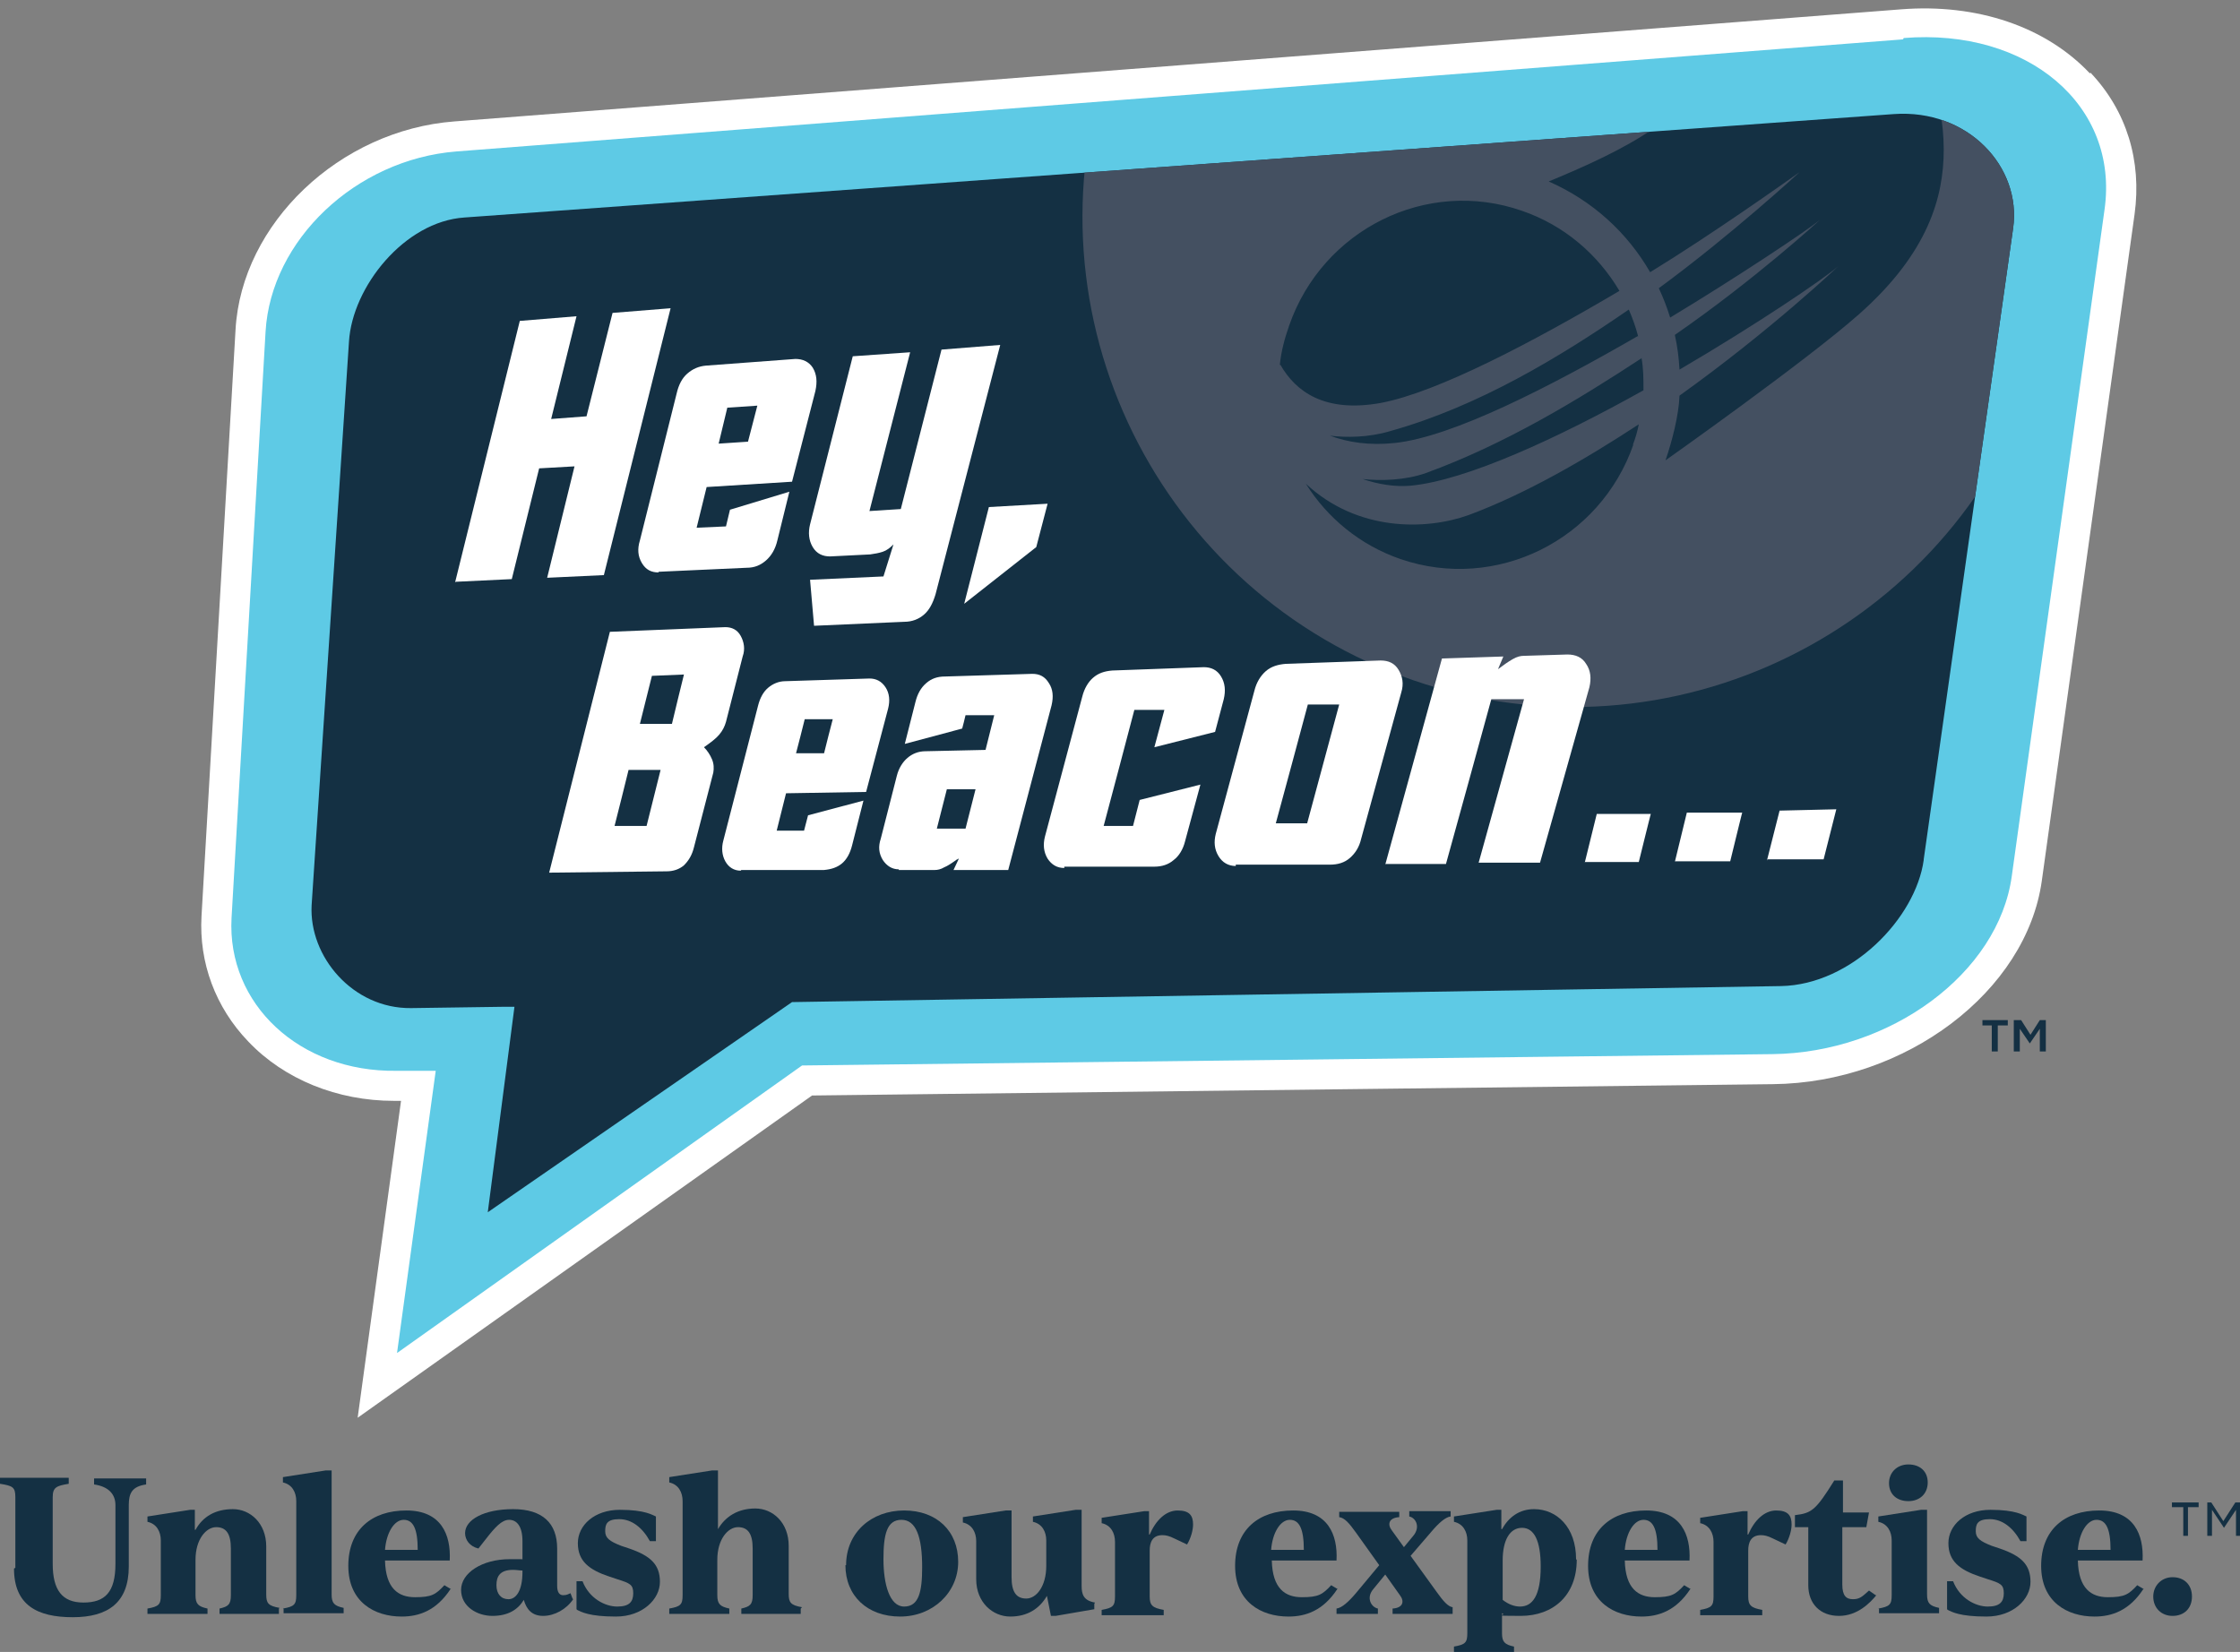
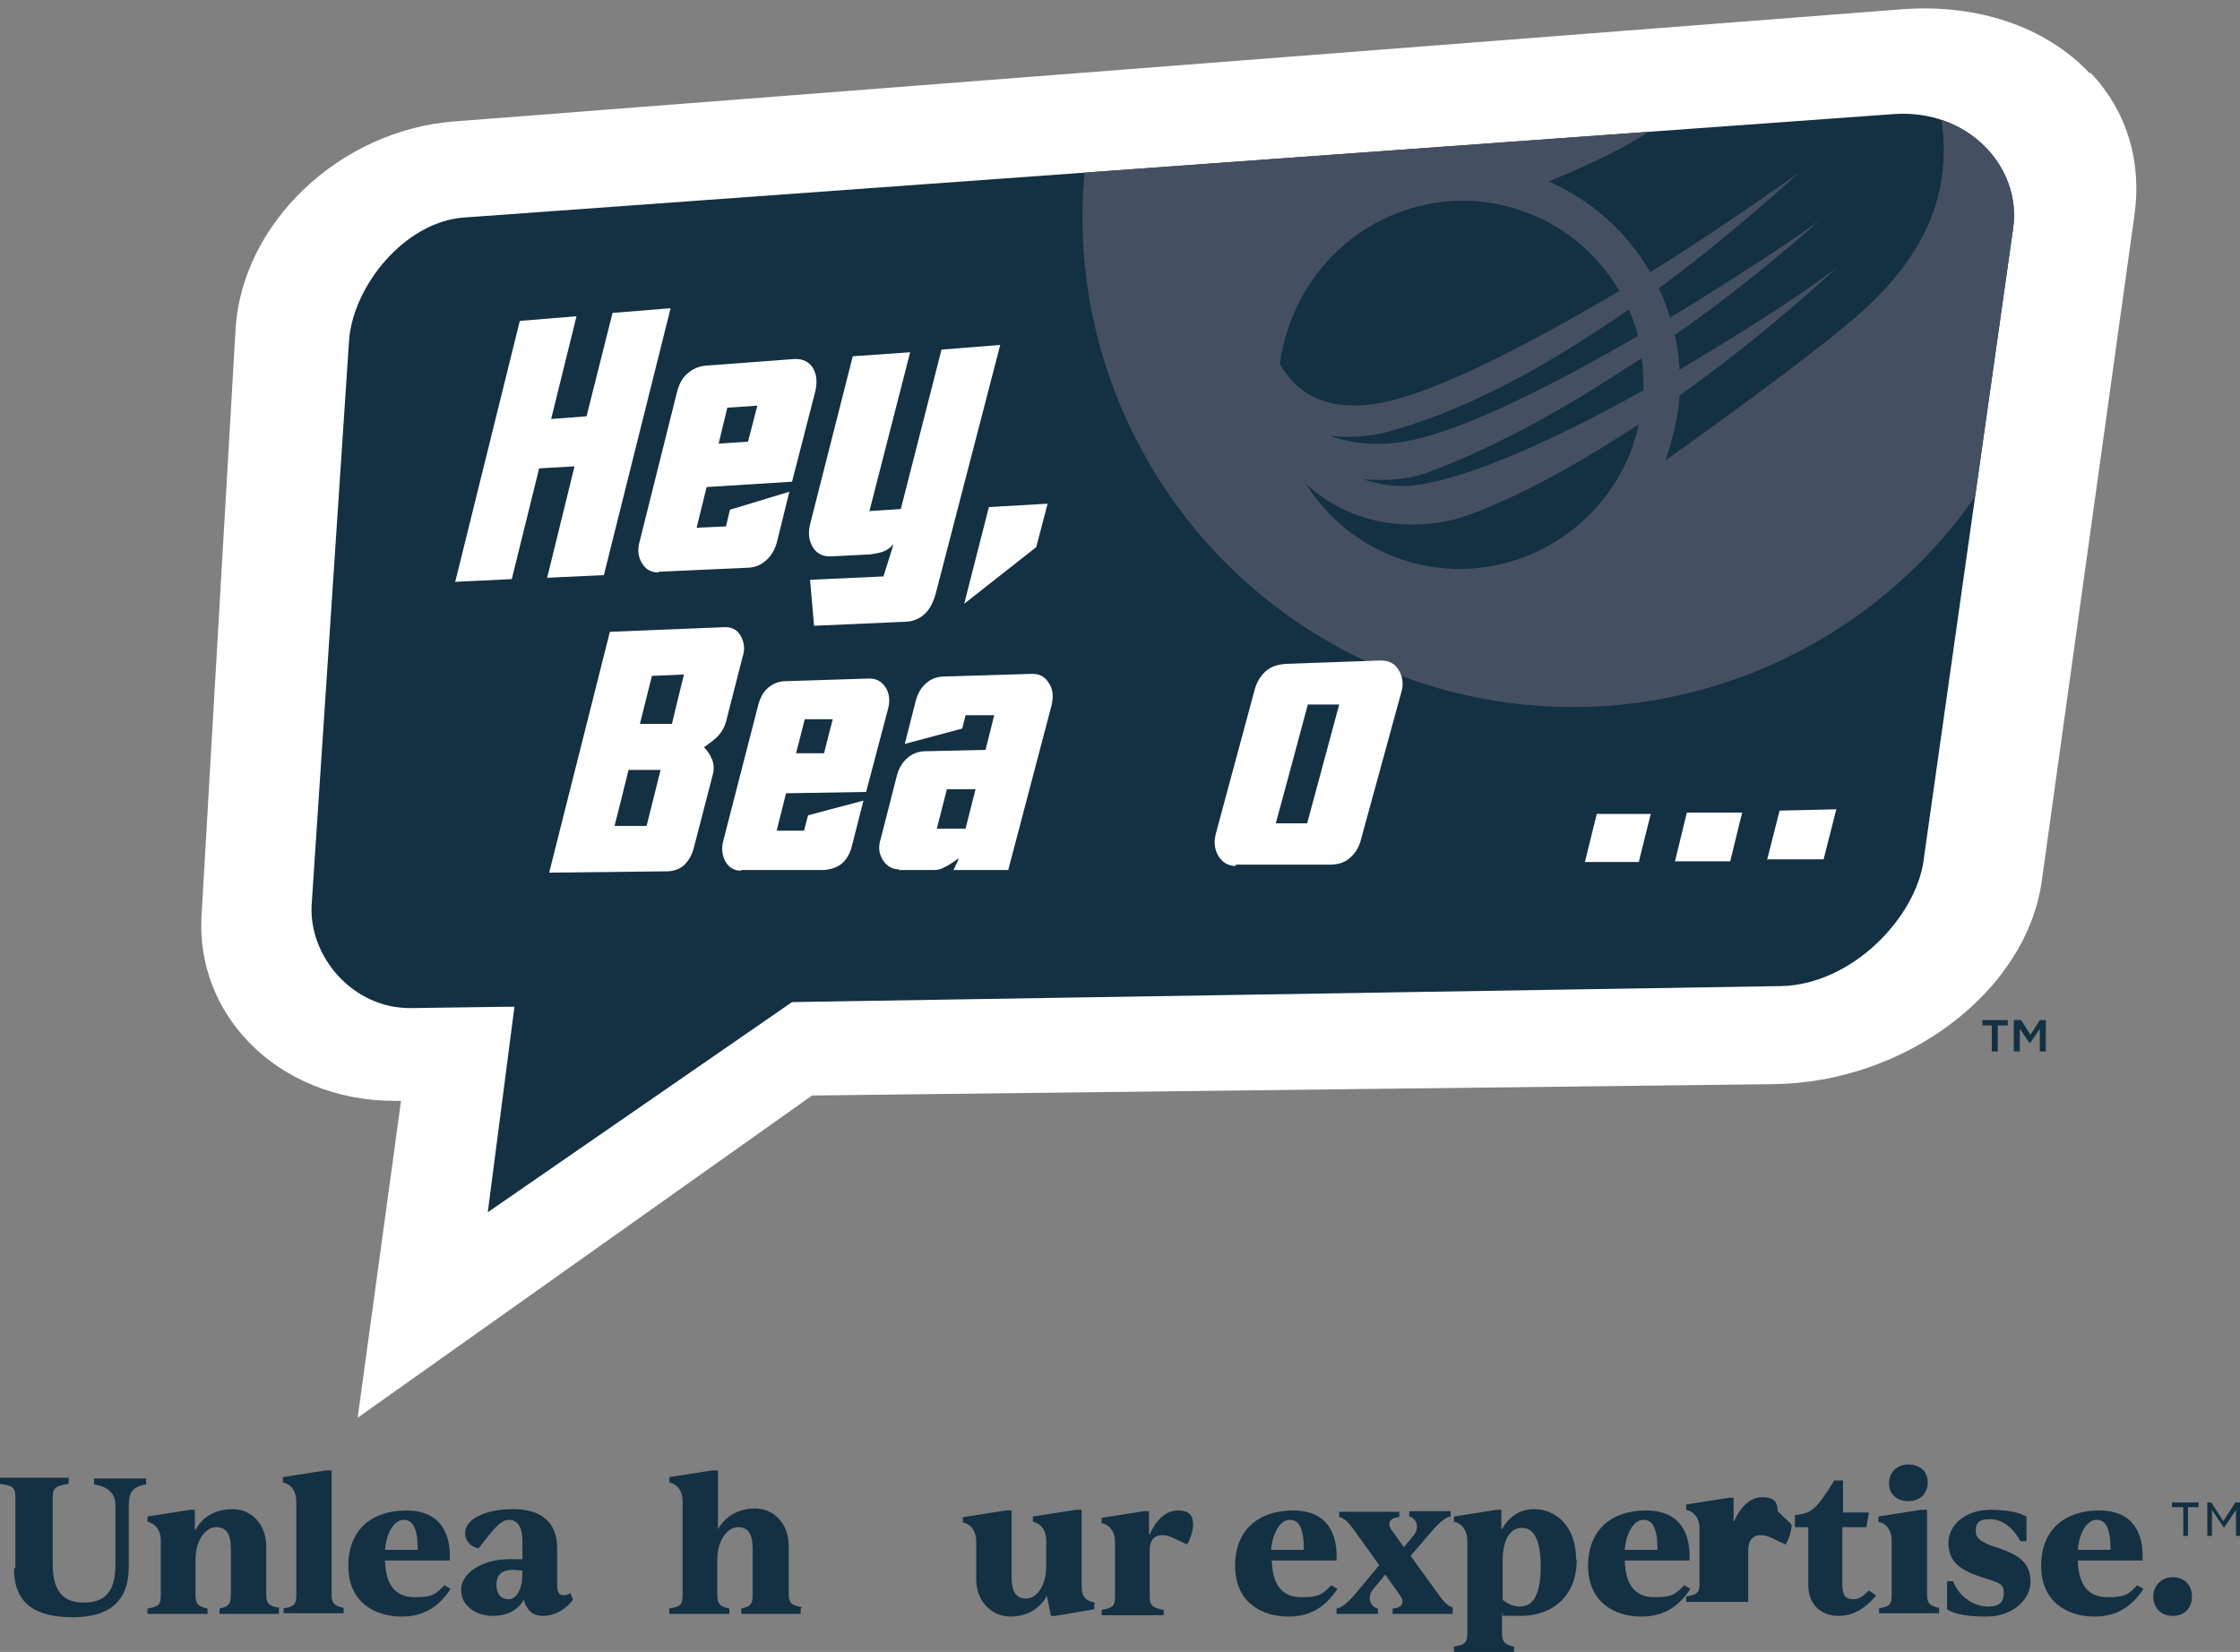
<svg xmlns="http://www.w3.org/2000/svg" viewBox="0 0 335.7 247.6">
  <rect x="0" y="0" width="335.7" height="247.6" fill="#808080" stroke="none" />
  <clipPath id="a">
    <path d="m288.3 128.9c-1.2 8.7-10.8 18.7-21.4 18.9l-148.2 2.4-45.6 31.5 4-30.8h-1.4s0 0 0 0l-14.1.2c-8.7.1-15.3-7.7-14.9-15.4l5.6-84.5c.5-8.2 8.3-18 17.3-18.6l214.2-15.5c11.1-.8 19.2 7.9 17.9 17.1l-13.4 94.6z" />
  </clipPath>
  <g fill="#143043">
    <path d="m2.3 235v-10.6c0-1.5-.4-1.7-2.3-2v-.9h10.3v.9c-1.8.3-2.4.5-2.4 2v10c0 3.9 1.4 5.8 4.6 5.8s4.8-1.5 4.8-5.8v-8.8c0-1.7-1.1-2.8-3.2-3.1v-.9h7.8v.9c-2.1.3-2.6 1.3-2.6 3.1v9.2c0 5.4-3.1 7.6-8.4 7.6s-8.8-1.8-8.8-7.3z" />
    <path d="m41.8 241.1v.8h-8.9v-.8c1.3-.3 1.7-.6 1.7-2v-7c0-2.2-.7-3.2-2.2-3.2s-3.1 1.8-3.1 4.9v5.3c0 1.3.4 1.7 1.8 2v.8h-9v-.8c1.7-.3 2-.6 2-2v-8.2c0-1.3-.6-2.5-2-2.8v-.8l6.4-1h.7v3h.1c1.1-2 3-3.1 5.6-3.1s5 2.1 5 5.6v7.2c0 1.3.3 1.7 2 2z" />
    <path d="m42.4 241.1c1.7-.3 2-.6 2-2v-14.1c0-1.3-.6-2.5-2-2.8v-.8l6.4-1h.9v18.6c0 1.3.4 1.7 1.8 2v.8h-9v-.8z" />
    <path d="m67.5 238.2c-2.1 3.2-4.7 4.1-7.3 4.1-4.1 0-8-2.2-8-7.6s3.5-8.3 8.7-8.3 6.7 3.6 6.5 7.5h-9.7c.1 4.2 2 5.5 4.5 5.5s3.1-.4 4.4-1.8l1 .6zm-9.8-5.9h4.9c0-3.2-.7-4.5-2.1-4.5s-2.6 1.9-2.8 4.5z" />
    <path d="m85.9 239.7c-1 1.5-2.8 2.5-4.5 2.5s-2.5-1-2.9-2.4c-.9 1.5-2.4 2.4-4.7 2.4s-4.7-1.4-4.7-3.9 3.1-4.6 7.3-4.6 1.3 0 1.9.1v-2.8c0-2.3-.9-3.2-2-3.2s-2.1 1.1-3.5 2.9l-1.1 1.4c-1.3-.3-2-1.3-2-2.3 0-2 2.8-3.6 7.2-3.6s6.6 2.1 6.6 5.9v5.6c0 .9.3 1.4.9 1.4s.8-.2 1.1-.3l.3.8zm-7.6-4.1v-.2c-.4 0-.9-.1-1.4-.1-2 0-2.5 1-2.5 2.3s.7 2.1 1.8 2.1 2.1-1.2 2.1-4.1z" />
-     <path d="m86.4 241.2v-4.2h.9c1 2.6 3.4 3.8 5.2 3.8s2.4-.7 2.4-2-.5-1.5-2.4-2.1l-1.2-.4c-3-1-4.7-2.3-4.7-5s2.5-5 6.3-5 4.9.8 5.4 1v3.7h-.9c-1.1-2-2.7-3.3-4.6-3.3s-2.1.8-2.1 1.8.6 1.5 2.4 2.2l1.2.4c3.2 1.1 4.6 2.4 4.6 5s-2.6 5.2-6.6 5.2-5.2-.7-5.8-1z" />
    <path d="m120 241.1v.8h-8.9v-.8c1.3-.3 1.7-.6 1.7-2v-7c0-2.2-.7-3.2-2.2-3.2s-3.1 1.8-3.1 4.9v5.3c0 1.3.4 1.7 1.8 2v.8h-9v-.8c1.7-.3 2-.6 2-2v-14.1c0-1.3-.6-2.5-2-2.8v-.8l6.4-1h.9v8.8c1.1-1.9 3-3.1 5.6-3.1s5 2.1 5 5.6v7.2c0 1.3.3 1.7 2 2z" />
-     <path d="m126.8 234.6c0-4.9 3.8-8.2 8.7-8.2s8.1 3.1 8.1 7.7-3.8 8.2-8.7 8.2-8.2-3.1-8.2-7.7zm11.4.3c0-4.5-.9-7.1-3.1-7.1s-2.7 2.2-2.7 5.9.9 7.1 3.1 7.1 2.7-2.2 2.7-5.9z" />
    <path d="m164 240.4v.8l-5.8 1h-.7l-.6-3c-1.1 1.9-2.9 3.1-5.5 3.1s-5.1-2.1-5.1-5.6v-5.7c0-1.3-.6-2.5-2-2.8v-.8l6.4-1h.9v10c0 2.2.7 3.2 2.2 3.2s3-1.8 3-4.9v-3.8c0-1.3-.6-2.5-2-2.8v-.8l6.4-1h.9v11.4c0 1.3.3 2.2 2 2.5z" />
    <path d="m178.8 228.5c0 .8-.3 2-.9 3l-1.9-.9c-.8-.4-1.3-.5-1.8-.5-1.5 0-1.9 1.1-1.9 2.3v6.9c0 1.3.4 1.7 2.1 2v.8h-9.3v-.8c1.7-.3 2-.6 2-2v-8.2c0-1.3-.6-2.5-2-2.8v-.8l6.4-1h.7v3.5h.1c.9-2.1 2.4-3.6 4.2-3.6s2.3.8 2.3 2.1z" />
    <path d="m200.4 238.2c-2.1 3.2-4.7 4.1-7.3 4.1-4.1 0-8-2.2-8-7.6s3.5-8.3 8.7-8.3 6.7 3.6 6.5 7.5h-9.7c.1 4.2 2 5.5 4.5 5.5s3.1-.4 4.4-1.8l1 .6zm-9.9-5.9h4.9c0-3.2-.7-4.5-2.1-4.5s-2.6 1.9-2.8 4.5z" />
    <path d="m217.7 241.1v.8h-9v-.8c1.6-.1 1.8-1.1 1.1-2l-2.2-3.1-1.8 2.2c-1.1 1.3-.3 2.7.7 2.9v.8h-6.2v-.8c.8-.1 1.8-1 2.9-2.3l3.5-4.2-3.5-4.9c-1-1.4-1.7-2.2-2.5-2.3v-.8h9v.8c-1.6.1-1.8 1.1-1.1 2l1.8 2.5 1.4-1.7c1.1-1.3.4-2.7-.6-2.9v-.8h6.2v.8c-.8.1-1.8 1-2.9 2.3l-3.1 3.6 3.9 5.4c1 1.4 1.7 2.2 2.4 2.3z" />
    <path d="m236.3 233.8c0 5.3-3.5 8.4-8.4 8.4s-1.9-.1-2.8-.4v3c0 1.3.4 1.7 1.8 2v.8h-9v-.8c1.7-.3 2-.6 2-2v-13.9c0-1.3-.6-2.5-2-2.8v-.8l6.4-1h.7v2.9h.1c1-1.8 2.6-3 4.8-3 3.4 0 6.3 2.7 6.3 7.5zm-5.4 1c0-3.9-1-5.8-2.8-5.8s-2.9 1.8-2.9 4.9v5.9c.9.7 1.8 1 2.6 1 1.8 0 3.1-1.5 3.1-6z" />
    <path d="m253.3 238.2c-2.1 3.2-4.7 4.1-7.3 4.1-4.1 0-8-2.2-8-7.6s3.5-8.3 8.7-8.3 6.7 3.6 6.5 7.5h-9.7c.1 4.2 2 5.5 4.5 5.5s3.1-.4 4.4-1.8l1 .6zm-9.8-5.9h4.9c0-3.2-.7-4.5-2.1-4.5s-2.6 1.9-2.8 4.5z" />
-     <path d="m268.5 228.5c0 .8-.3 2-.9 3l-1.9-.9c-.8-.4-1.3-.5-1.8-.5-1.5 0-1.9 1.1-1.9 2.3v6.9c0 1.3.4 1.7 2.1 2v.8h-9.3v-.8c1.7-.3 2-.6 2-2v-8.2c0-1.3-.6-2.5-2-2.8v-.8l6.4-1h.7v3.5h.1c.9-2.1 2.4-3.6 4.2-3.6s2.3.8 2.3 2.1z" />
+     <path d="m268.5 228.5c0 .8-.3 2-.9 3l-1.9-.9c-.8-.4-1.3-.5-1.8-.5-1.5 0-1.9 1.1-1.9 2.3v6.9v.8h-9.3v-.8c1.7-.3 2-.6 2-2v-8.2c0-1.3-.6-2.5-2-2.8v-.8l6.4-1h.7v3.5h.1c.9-2.1 2.4-3.6 4.2-3.6s2.3.8 2.3 2.1z" />
    <path d="m281.2 239.1c-.9 1.1-2.8 3.1-5.6 3.1s-4.6-1.8-4.6-4.6v-8.7h-2v-1.8c2.5-.3 3.1-.7 5.9-5.2h1.3v4.8h3.9l-.4 2.2h-3.6v8.6c0 1.7.6 2.2 1.6 2.2s1.4-.4 2.4-1.3l1 .7z" />
    <path d="m281.5 241.1c1.7-.3 2-.6 2-2v-8.2c0-1.3-.6-2.5-2-2.8v-.8l6.4-1h.9v12.7c0 1.3.4 1.7 1.8 2v.8h-9v-.8zm1.6-18.8c0-1.6 1.2-2.8 2.9-2.8s2.9 1 2.9 2.7-1.2 2.8-2.9 2.8-2.9-1-2.9-2.7z" />
    <path d="m291.8 241.2v-4.2h.9c1 2.6 3.4 3.8 5.2 3.8s2.4-.7 2.4-2-.5-1.5-2.4-2.1l-1.2-.4c-3-1-4.7-2.3-4.7-5s2.5-5 6.3-5 4.9.8 5.4 1v3.7h-.9c-1.1-2-2.7-3.3-4.6-3.3s-2.1.8-2.1 1.8.6 1.5 2.4 2.2l1.2.4c3.2 1.1 4.6 2.4 4.6 5s-2.6 5.2-6.6 5.2-5.2-.7-5.8-1z" />
    <path d="m321.2 238.2c-2.1 3.2-4.7 4.1-7.3 4.1-4.1 0-8-2.2-8-7.6s3.5-8.3 8.7-8.3 6.7 3.6 6.5 7.5h-9.7c.1 4.2 2 5.5 4.5 5.5s3.1-.4 4.4-1.8l1 .6zm-9.8-5.9h4.9c0-3.2-.7-4.5-2.1-4.5s-2.6 1.9-2.8 4.5z" />
    <path d="m322.7 239.3c0-1.6 1.2-2.9 2.9-2.9s2.9 1.1 2.9 2.9-1.2 2.9-2.9 2.9-2.9-1.2-2.9-2.9z" />
    <path d="m327.1 225.9h-1.6v-.7h4v.7h-1.6v4.3h-.7v-4.3zm3.5-.7h.8l1.8 2.8 1.8-2.8h.8v5h-.7v-3.9l-1.8 2.7-1.8-2.7v3.9h-.7v-5z" />
  </g>
  <path d="m313.2 11c-6.6-7-16.9-10.5-28.3-9.6l-216.8 16.8c-17.2 1.3-31.9 15.3-32.8 31.2l-5.1 87.9c-.4 7 2.1 13.7 7 18.8 5.4 5.7 13.4 8.9 21.8 8.9s.3 0 .4 0h.7s-6.5 47.5-6.5 47.5l68.1-48.3 144-1.7c19.9-.2 38-13.9 40.3-30.5l13.9-99.9c1.1-8-1.2-15.5-6.6-21.2z" fill="#fff" />
-   <path d="m285.2 5.9-216.8 16.8c-15.1 1.2-27.8 13.3-28.6 27l-5.1 87.9c-.7 12.9 10.2 23.1 24.7 22.9h5.9s-5.8 42.3-5.8 42.3l60.7-43.1 145.4-1.7c17.7-.2 33.9-12.1 35.9-26.7l13.9-99.9c2.2-15.6-11.5-27.2-30.1-25.7z" fill="#5ecae5" />
  <path d="m288.3 128.9c-1.2 8.7-10.8 18.7-21.4 18.9l-148.2 2.4-45.6 31.5 4-30.8h-1.4s0 0 0 0l-14.1.2c-8.7.1-15.3-7.7-14.9-15.4l5.6-84.5c.5-8.2 8.3-18 17.3-18.6l214.2-15.5c11.1-.8 19.2 7.9 17.9 17.1l-13.4 94.6z" fill="#143043" />
  <path d="m298.6 153.7h-1.5v-.8h3.8v.8h-1.5v3.9h-.9v-3.9zm3.3-.8h1l1.4 2.2 1.4-2.2h.9v4.7h-.9v-3.4l-1.5 2.2-1.5-2.2v3.4h-.9v-4.7z" fill="#143043" />
  <g clip-path="url(#a)">
    <path d="m256-38c-13.2-3.8-26.7-3.7-39.1-.4 27.3 9.5 74.3 28.7 74.4 60.8 0 7.1-2.3 15.5-12.7 24.7-7.9 7-29 21.9-29 21.9 1-2.9 2-6.8 2.1-9.7 13.7-9.8 23.8-19.4 23.8-19.4-2.3 2-12.2 8.7-23.8 15.5-.1-1.8-.3-3.4-.7-5.2 12-8.3 21.7-17.2 21.7-17.2-2.1 1.7-12.3 8.5-22.4 14.6-.5-1.6-1-2.9-1.7-4.4 10.9-8 21.1-17.4 21.1-17.4-2.4 1.7-13.1 9.3-22.4 15-3.4-5.9-8.6-10.7-15.2-13.6 11.6-4.8 21.9-10 24.3-18.5 5.6-19.3-23.2-38.2-40.9-46.8-23.5 6.7-43.1 25.1-50.4 50.3-11.2 39 11.3 79.6 50.3 90.9 39 11.2 79.6-11.3 90.9-50.3 11.2-39-11.3-79.6-50.3-90.9zm-10 91.6c.3 1.7.3 3.1.3 4.9-12.7 7.1-26.5 13.5-34.9 14.3-2.4.2-4.8-.2-7.2-1 2.7.3 6.4.2 9.5-.9 11.8-4.3 22.7-10.9 32.3-17.2zm-.6-3.2c-13 7.5-27.7 15.1-36.4 16-3.8.4-7-.1-9.7-1.1 2.4.3 5.8.3 9.1-.7 13.2-3.7 25.4-11.1 35.7-18.2.6 1.4 1 2.5 1.4 4zm-53.6 4.3c.2-2 .7-3.9 1.4-5.9 5-14.4 20.6-22.2 34.9-17.2 6.4 2.2 11.4 6.6 14.6 12-12.7 7.5-27.2 15.2-35.8 16.8-8.4 1.5-12.7-1.7-15-5.7zm53 11.9c-5 14.4-20.6 22.1-34.9 17.2-6.1-2.1-11-6.2-14.2-11.3 7.7 7.2 18 7 24.4 4.7 8.6-3.2 17.4-8.3 25.5-13.6-.2 1-.5 2.1-.9 3.1z" fill="#445061" fill-rule="evenodd" />
  </g>
  <path d="m82.3 130.8 9.1-36.1 17.3-.7c1 0 1.8.4 2.3 1.3s.7 2 .3 3.1l-2.5 9.8c-.2.7-.5 1.3-1 1.9s-1.3 1.2-2.3 1.9c.5.5.9 1.1 1.2 1.8s.3 1.4.2 2l-2.9 11.2c-.3 1.2-.8 2-1.5 2.7-.7.6-1.6.9-2.6.9l-17.7.2zm9.8-7h4.8s2.1-8.4 2.1-8.4h-4.8c0 .1-2.1 8.4-2.1 8.4zm3.8-15.3h4.8c0-.1 1.8-7.4 1.8-7.4l-4.8.2z" fill="#fff" />
  <path d="m111 130.5c-1 0-1.8-.5-2.3-1.4s-.6-2-.3-3.1l5.2-20.2c.3-1.2.8-2.1 1.5-2.7s1.6-1 2.6-1l12.6-.4c1 0 1.8.4 2.4 1.3s.7 2 .4 3.2l-3.3 12.5-12 .2-1.4 5.6h4.1s.6-2.3.6-2.3l8.3-2.2-1.7 6.7c-.3 1.2-.8 2.1-1.5 2.7s-1.6.9-2.7 1h-12.4zm8.3-17.6h4.2c0-.1 1.3-5.1 1.3-5.1h-4.2c0 .1-1.3 5.1-1.3 5.1z" fill="#fff" />
  <path d="m134.7 130.3c-1 0-1.8-.5-2.4-1.4-.6-1-.7-2-.3-3.2l2.4-9.4c.3-1.2.9-2.1 1.6-2.7s1.6-1 2.7-1l9-.2 1.3-5.2h-4.3c0 .1-.5 2-.5 2l-8.6 2.3 1.6-6.3c.3-1.2.8-2.1 1.6-2.8s1.7-1 2.8-1l13.1-.4c1.1 0 1.9.4 2.5 1.4.6.9.7 2 .4 3.3l-6.5 24.7h-8.2s.8-1.7.8-1.7-.1 0-.2.1c0 0-.1 0-.2.1-.7.5-1.3.9-1.8 1.1-.5.3-1 .4-1.4.4h-5.4zm5.7-6.1h4.3s1.5-5.9 1.5-5.9h-4.3s-1.5 5.9-1.5 5.9z" fill="#fff" />
-   <path d="m159.5 130.1c-1.1 0-1.9-.5-2.5-1.4-.6-1-.7-2.1-.4-3.3l5.6-21c.3-1.2.9-2.2 1.6-2.8.8-.7 1.7-1 2.9-1.1l13.7-.5c1.1 0 2 .4 2.6 1.4s.7 2.1.4 3.4l-1.3 4.9-9.1 2.3 1.5-5.6h-4.5c0 .1-4.6 17.4-4.6 17.4h4.4s1-3.9 1-3.9l9.1-2.3-2.3 8.5c-.3 1.2-.9 2.2-1.7 2.8-.8.7-1.8 1-2.9 1h-13.5z" fill="#fff" />
  <path d="m185.2 129.8c-1.1 0-2-.5-2.6-1.5s-.7-2.1-.4-3.3l5.8-21.5c.3-1.2.9-2.2 1.7-2.9s1.8-1 3-1.1l14.2-.5c1.2 0 2.1.4 2.7 1.4s.8 2.1.4 3.4l-6 21.9c-.3 1.3-.9 2.2-1.7 2.9s-1.8 1-3 1h-14.1zm6.1-6.4h4.6s4.8-17.8 4.8-17.8h-4.7c0 .1-4.8 17.8-4.8 17.8z" fill="#fff" />
-   <path d="m207.6 129.6 8.5-30.9 9.2-.3-.8 1.9c.8-.6 1.5-1.1 2.2-1.5s1.2-.5 1.7-.5l6.5-.2c1.2 0 2.2.4 2.8 1.4.7 1 .8 2.2.5 3.5l-7.4 26.3h-9.2s6.8-24.5 6.8-24.5h-4.9c0 .1-6.8 24.7-6.8 24.7h-9.1z" fill="#fff" />
  <path d="m237.5 129.3 1.8-7.3h8.1c0-.1-1.8 7.2-1.8 7.2h-8.1zm13.5-.1 1.8-7.4h8.3c0-.1-1.8 7.3-1.8 7.3h-8.3zm13.8-.2 1.9-7.5 8.5-.2-1.9 7.5h-8.5z" fill="#fff" />
  <path d="m68.2 87.3 9.7-39.2 8.5-.7-3.8 15.4 5.3-.4 3.9-15.5 8.7-.7-10 40-8.5.4 4.1-16.7-5.3.3-4.1 16.6-8.4.4z" fill="#fff" />
  <path d="m98.7 85.8c-1.1 0-1.9-.4-2.5-1.4s-.7-2.1-.3-3.4l5.5-22c.3-1.3.8-2.3 1.6-3s1.7-1.1 2.8-1.2l13.4-1c1.1 0 2 .4 2.6 1.3.6 1 .7 2.1.4 3.5l-3.5 13.6-12.8.8-1.5 6.1 4.4-.2.6-2.5 8.9-2.7-1.8 7.3c-.3 1.3-.9 2.3-1.7 3s-1.7 1.1-2.9 1.1l-13.2.6zm8.9-19.3 4.5-.3 1.4-5.4-4.5.3-1.3 5.4z" fill="#fff" />
  <path d="m122 93.8-.6-6.9 11-.5 1.5-4.8c-.5.5-1 .9-1.6 1.1s-1.2.3-1.9.4l-6 .3c-1.1 0-2-.4-2.6-1.4s-.7-2.2-.4-3.4l6.4-25.2 8.6-.6-6.1 23.8 4.7-.3 6.1-23.9 8.8-.7-9.7 37.4c-.4 1.3-.9 2.3-1.7 3s-1.8 1.1-3 1.1l-13.6.6z" fill="#fff" />
  <path d="m144.5 90.5 3.7-14.5 8.8-.5-1.7 6.5z" fill="#fff" />
</svg>